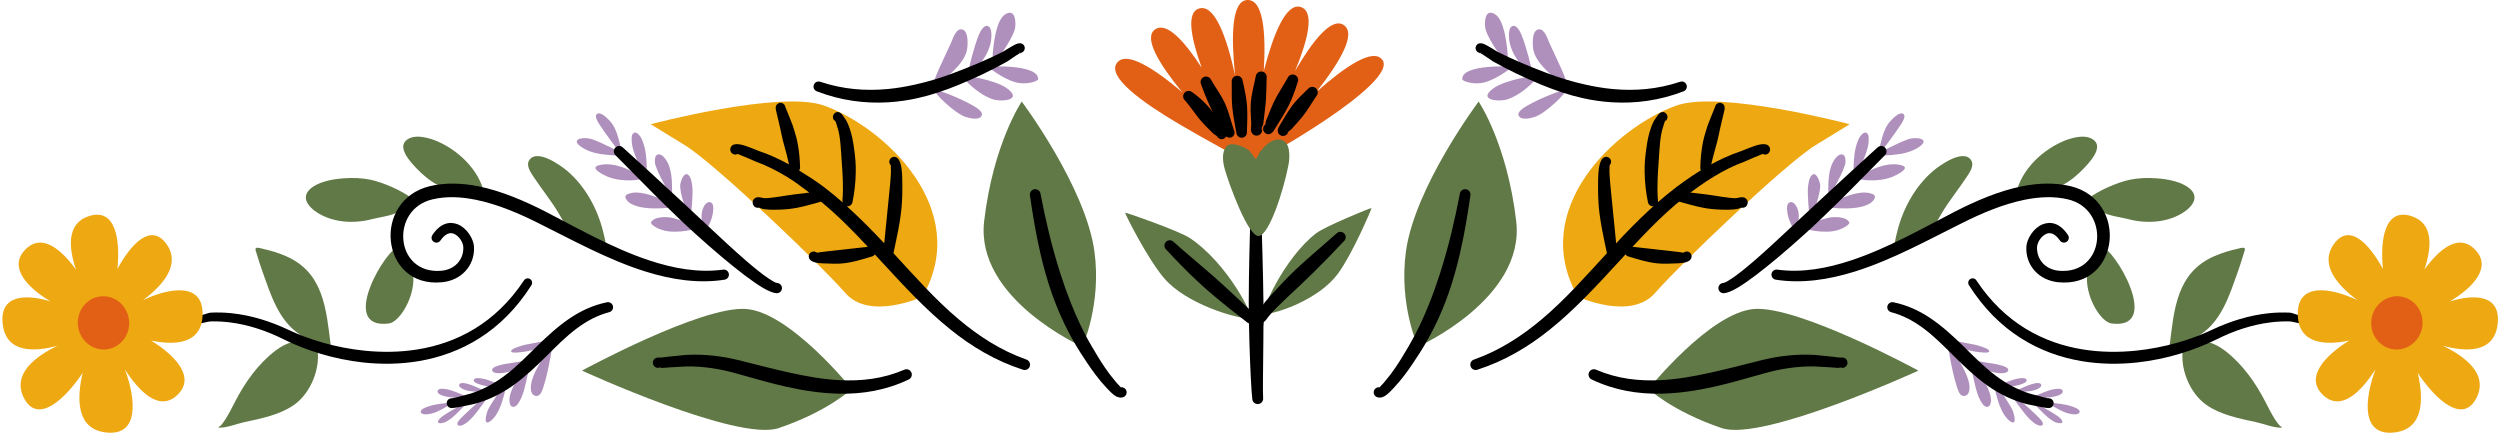
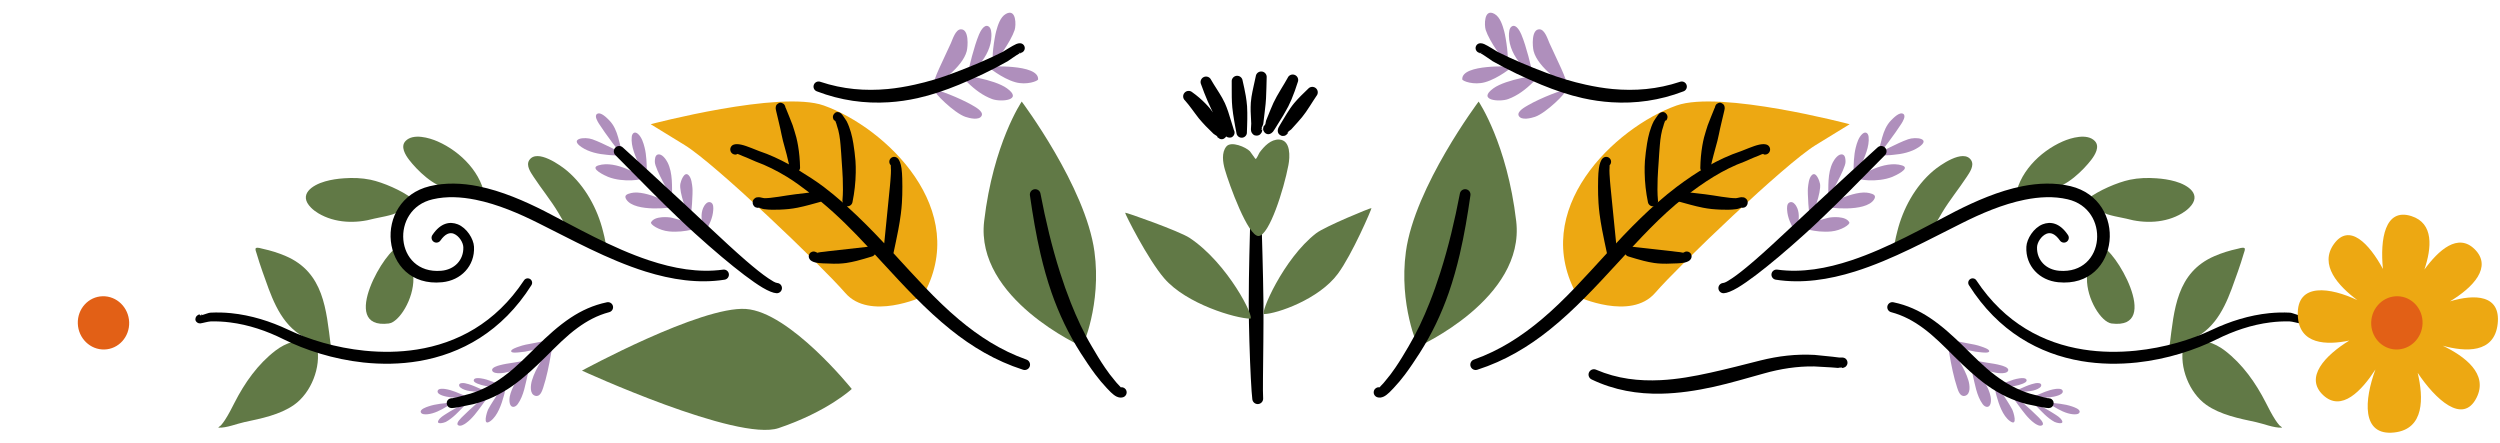
<svg xmlns="http://www.w3.org/2000/svg" height="18.3" preserveAspectRatio="xMidYMid meet" version="1.0" viewBox="-0.1 -0.0 103.3 18.3" width="103.3" zoomAndPan="magnify">
  <g id="change1_1">
-     <path clip-rule="evenodd" d="M51.645,6.741c0.067,0.147-2.039-1.035-3.029-1.617 C47.071,4.215,45.63,3.165,46.052,2.6c0.384-0.515,1.529,0.219,2.697,1.209c-0.94-1.146-1.618-2.245-1.122-2.592 c0.476-0.333,1.209,0.475,1.927,1.581c-0.443-1.226-0.644-2.28-0.113-2.445c0.652-0.203,1.147,1.189,1.493,2.757 C50.765,1.509,50.786,0.021,51.443,0c0.668-0.021,0.769,1.38,0.676,2.936c0.393-1.516,0.918-2.838,1.529-2.645 c0.584,0.185,0.302,1.34-0.234,2.638c0.725-1.242,1.494-2.216,1.998-1.902c0.56,0.348-0.154,1.548-1.121,2.774 c1.166-1.033,2.323-1.826,2.718-1.343c0.772,0.944-5.251,4.318-5.351,4.27L51.645,6.741L51.645,6.741z" fill="#E26016" fill-rule="evenodd" />
-   </g>
+     </g>
  <g id="change2_1">
    <path clip-rule="evenodd" d="M51.577,8.57c0.001-0.119,0.097-0.216,0.216-0.216s0.215,0.097,0.215,0.216 c0,0,0.03,0.839,0.058,1.975c0.015,0.602,0.033,1.288,0.04,1.975c0.004,0.538,0,1.078-0.004,1.579 c-0.009,1.145-0.029,2.087-0.009,2.35c0.012,0.123-0.078,0.234-0.201,0.246c-0.123,0.013-0.234-0.077-0.246-0.201 c-0.035-0.266-0.088-1.224-0.121-2.389c-0.014-0.502-0.026-1.043-0.027-1.582c-0.001-0.688,0.014-1.374,0.026-1.977 C51.547,9.41,51.577,8.57,51.577,8.57L51.577,8.57z" fill="inherit" fill-rule="evenodd" />
  </g>
  <g id="change3_1">
    <path clip-rule="evenodd" d="M51.908,9.752c-0.438,0.03-1.227-2.149-1.398-2.753 c-0.08-0.282-0.146-0.696,0.064-0.947c0.199-0.237,0.809,0.029,0.972,0.198c0.026,0.027,0.226,0.323,0.236,0.32 c0.05-0.014,0.135-0.231,0.167-0.274c0.188-0.25,0.461-0.546,0.806-0.53C53.244,5.79,53.2,6.493,53.138,6.82 C52.945,7.839,52.346,9.723,51.908,9.752L51.908,9.752z" fill="#617946" fill-rule="evenodd" />
  </g>
  <g id="change2_2">
    <path d="M54.296,3.964c-0.091,0.132-0.172,0.266-0.259,0.399c-0.058,0.09-0.115,0.179-0.176,0.265 c-0.051,0.073-0.105,0.144-0.16,0.213c-0.057,0.07-0.117,0.136-0.176,0.204l-0.27,0.3c-0.018,0.02-0.077,0.055-0.115,0.087 c-0.003,0.015-0.008,0.03-0.014,0.045c0.001-0.013,0-0.028,0.001-0.032c-0.019,0.019-0.028,0.036-0.014,0.048 c0.002,0.001,0.003,0.002,0.004,0.003c-0.014,0.024-0.033,0.046-0.056,0.065c-0.064,0.063-0.124,0.053-0.144,0.055 c-0.067,0.009-0.111-0.028-0.151-0.056c-0.035-0.025-0.105-0.12-0.046-0.274c0.015-0.038,0.101-0.172,0.132-0.229l0.215-0.356 c0.049-0.076,0.095-0.152,0.147-0.226s0.105-0.147,0.163-0.216c0.178-0.211,0.375-0.399,0.575-0.591 c0.082-0.095,0.225-0.105,0.32-0.024C54.367,3.726,54.377,3.869,54.296,3.964z M53.117,5.496c0.007,0.003,0.009-0.007,0.009-0.019 l-0.004,0.009L53.117,5.496z M53.133,4.394c0.046-0.09,0.087-0.182,0.127-0.274c0.101-0.239,0.186-0.48,0.264-0.727 c0.048-0.115-0.006-0.248-0.122-0.296c-0.115-0.049-0.248,0.006-0.296,0.121c-0.085,0.156-0.178,0.304-0.269,0.456 c-0.061,0.103-0.123,0.204-0.18,0.308C52.608,4.07,52.562,4.16,52.519,4.25c-0.044,0.092-0.082,0.187-0.121,0.281l-0.183,0.453 c-0.011,0.026-0.016,0.095-0.029,0.145c-0.014,0.01-0.027,0.022-0.039,0.036c0.012-0.007,0.029-0.014,0.033-0.017 c-0.009,0.026-0.021,0.042-0.039,0.035c-0.003-0.001-0.004-0.002-0.005-0.004c-0.017,0.025-0.03,0.054-0.035,0.086 c-0.03,0.099,0.019,0.154,0.029,0.174c0.039,0.078,0.198,0.192,0.368,0.006c0.03-0.032,0.113-0.176,0.151-0.233l0.266-0.428 C52.986,4.653,53.064,4.527,53.133,4.394z M52.098,5.124c-0.005,0.033-0.043,0.1-0.065,0.155c0.042,0.085,0.024,0.19-0.049,0.257 c-0.073,0.081-0.152,0.067-0.196,0.065c-0.075-0.003-0.13-0.053-0.176-0.135c-0.015-0.025-0.02-0.069-0.024-0.126 c-0.003-0.057,0.017-0.178,0.013-0.235L51.577,4.6c-0.001-0.12-0.002-0.24,0.007-0.359c0.006-0.079,0.015-0.157,0.027-0.235 c0.046-0.287,0.119-0.566,0.177-0.852c0.014-0.124,0.127-0.213,0.251-0.199c0.124,0.014,0.214,0.126,0.2,0.251 c-0.008,0.289-0.012,0.575-0.027,0.863c-0.004,0.075-0.009,0.149-0.017,0.224c-0.011,0.11-0.027,0.22-0.037,0.33L52.098,5.124z M52.023,5.307c-0.01,0.031-0.009,0.053,0.012,0.057C52.059,5.368,52.031,5.326,52.023,5.307z M51.376,3.965 c-0.035-0.214-0.084-0.422-0.131-0.633c-0.015-0.125-0.128-0.213-0.252-0.199c-0.124,0.015-0.213,0.128-0.198,0.252 c0.004,0.213-0.004,0.422,0.002,0.634C50.8,4.16,50.805,4.3,50.819,4.44c0.016,0.176,0.046,0.35,0.074,0.525 c0.028,0.177,0.064,0.349,0.096,0.525c0.01,0.12,0.114,0.209,0.234,0.2c0.119-0.009,0.209-0.114,0.199-0.234 c0.005-0.178,0.015-0.354,0.016-0.533c0.001-0.178,0.003-0.355-0.009-0.533C51.419,4.247,51.399,4.106,51.376,3.965z M50.881,5.364 h0.001c0.012-0.004,0.001-0.013-0.01-0.02l0.002,0.009c-0.004-0.006-0.008-0.012-0.013-0.017l0.001,0.001l0.01,0.007 c-0.001-0.01-0.003-0.022-0.006-0.032c-0.063-0.189-0.208-0.666-0.219-0.703c-0.041-0.118-0.084-0.234-0.135-0.348 c-0.034-0.073-0.071-0.146-0.111-0.216c-0.145-0.257-0.315-0.495-0.461-0.751c-0.053-0.113-0.187-0.163-0.301-0.11 c-0.113,0.052-0.163,0.187-0.11,0.301c0.084,0.236,0.173,0.467,0.273,0.697c0.048,0.111,0.097,0.22,0.149,0.328 c0.022,0.046,0.044,0.091,0.067,0.136c-0.034-0.047-0.066-0.094-0.102-0.139c-0.06-0.075-0.124-0.145-0.191-0.214 c-0.173-0.178-0.359-0.339-0.561-0.482c-0.094-0.082-0.238-0.072-0.32,0.023c-0.082,0.094-0.072,0.237,0.022,0.319 c0.105,0.114,0.194,0.238,0.288,0.361c0.096,0.126,0.185,0.257,0.285,0.38c0.089,0.111,0.187,0.211,0.282,0.315l0.321,0.318 c0.024,0.023,0.093,0.06,0.138,0.092c0.028,0.021,0.046,0.039,0.037,0.049l-0.003,0.003c0.011,0.012,0.024,0.023,0.039,0.033 c0.079,0.069,0.148,0.046,0.163,0.045c0.03,0,0.106-0.04,0.151-0.11c0.104,0.078,0.215,0.042,0.235,0.028 c0.105-0.059,0.142-0.191,0.083-0.296L50.881,5.364z M50.214,5.671c-0.013-0.015-0.025-0.032-0.033-0.05 C50.185,5.653,50.194,5.69,50.214,5.671z" fill="inherit" />
  </g>
  <g id="change3_2">
    <path clip-rule="evenodd" d="M51.557,13.167c-0.604-0.011-2.633-0.605-3.546-1.661 c-0.69-0.798-1.637-2.687-1.621-2.717c0.014-0.027,2.243,0.761,2.664,1.04C50.642,10.881,51.776,13.171,51.557,13.167z M54.284,9.638c-1.363,1.053-2.336,3.343-2.148,3.339c0.519-0.011,2.259-0.605,3.042-1.661c0.592-0.798,1.404-2.687,1.391-2.717 C56.556,8.572,54.645,9.36,54.284,9.638z" fill="#617946" fill-rule="evenodd" />
  </g>
  <g id="change3_3">
    <path clip-rule="evenodd" d="M44.623,14.324c0,0-4.433-1.972-4.058-5.184 c0.376-3.211,1.553-4.943,1.553-4.943s2.643,3.523,3.005,6.202C45.42,12.595,44.623,14.324,44.623,14.324L44.623,14.324z" fill="#617946" fill-rule="evenodd" />
  </g>
  <g id="change4_1">
    <path clip-rule="evenodd" d="M38.016,12.26c0,0-2.182,1.006-3.19-0.156 c-1.009-1.161-5.375-5.337-6.633-6.108c-1.257-0.772-1.406-0.863-1.406-0.863s5.352-1.416,7.154-0.773 C36.488,5.268,40.078,8.673,38.016,12.26L38.016,12.26z" fill="#EDA812" fill-rule="evenodd" />
  </g>
  <g id="change3_4">
    <path clip-rule="evenodd" d="M23.947,15.314c0,0,4.914-2.674,6.772-2.548 c1.824,0.124,4.376,3.306,4.376,3.306s-0.982,0.927-3.022,1.617C30.373,18.265,23.947,15.314,23.947,15.314L23.947,15.314z" fill="#617946" fill-rule="evenodd" />
  </g>
  <g id="change2_3">
    <path clip-rule="evenodd" d="M46.229,16c0.094-0.006,0.184,0.052,0.214,0.146 c0.037,0.111-0.024,0.231-0.135,0.267c-0.079,0.028-0.173,0.02-0.272-0.027c-0.155-0.073-0.343-0.286-0.403-0.349 c-0.167-0.176-0.323-0.364-0.47-0.559c-0.216-0.287-0.414-0.589-0.607-0.887c-0.251-0.394-0.477-0.799-0.677-1.215 c-0.2-0.418-0.376-0.846-0.528-1.282c-0.181-0.521-0.329-1.054-0.455-1.593c-0.187-0.8-0.322-1.614-0.439-2.426 c-0.02-0.12,0.061-0.235,0.181-0.255c0.121-0.02,0.235,0.061,0.255,0.181c0.21,1.1,0.469,2.196,0.809,3.262 c0.135,0.424,0.283,0.843,0.447,1.256c0.244,0.614,0.521,1.216,0.863,1.792c0.173,0.296,0.351,0.596,0.547,0.882 c0.128,0.188,0.263,0.369,0.41,0.54c0.031,0.036,0.105,0.135,0.188,0.211c0.015,0.015,0.035,0.041,0.05,0.056 c-0.011,0.003-0.024,0.008-0.031,0.01c0.011-0.003,0.023-0.006,0.034-0.008L46.207,16C46.218,15.996,46.227,15.995,46.229,16 c-0.006,0.001-0.013,0.001-0.019,0.002c0.009,0.009,0.017,0.012,0.019,0.003C46.229,16.003,46.229,16.001,46.229,16L46.229,16z" fill="inherit" fill-rule="evenodd" />
  </g>
  <g id="change2_4">
-     <path clip-rule="evenodd" d="M27.109,15.204c-0.028,0.001-0.056-0.003-0.083-0.013 c-0.087-0.029-0.111-0.082-0.122-0.099c-0.033-0.056-0.032-0.11-0.021-0.158c0.009-0.038,0.048-0.143,0.19-0.16 c0.024-0.003,0.118,0.004,0.155-0.001l0.267-0.033l0.742-0.075c0.38-0.021,0.755-0.01,1.128,0.03 c0.371,0.039,0.739,0.108,1.106,0.199c0.68,0.173,1.371,0.351,2.063,0.504c0.685,0.152,1.371,0.276,2.056,0.31 c0.897,0.045,1.793-0.052,2.674-0.431c0.111-0.051,0.242-0.001,0.293,0.11c0.05,0.111,0.001,0.242-0.11,0.293 c-0.938,0.449-1.903,0.606-2.876,0.587c-0.722-0.015-1.448-0.124-2.167-0.283c-0.7-0.156-1.392-0.364-2.076-0.553 c-0.34-0.096-0.682-0.171-1.028-0.221c-0.344-0.049-0.692-0.075-1.046-0.069l-0.71,0.04l-0.276,0.022 c-0.017,0.001-0.053-0.009-0.086-0.016c-0.015,0.006-0.03,0.01-0.046,0.013C27.124,15.207,27.112,15.211,27.109,15.204 c0.009-0.001,0.018-0.002,0.027-0.004c0.012-0.006,0.024-0.014,0.027-0.015l0.004-0.001c-0.032-0.006-0.059-0.006-0.059,0.013 C27.108,15.2,27.108,15.202,27.109,15.204L27.109,15.204z" fill="inherit" fill-rule="evenodd" />
-   </g>
+     </g>
  <g id="change5_1">
    <path clip-rule="evenodd" d="M40.46,4.786c-0.106,0.202-0.513,0.095-0.672,0.041 c-0.465-0.159-1.317-1.011-1.27-1.092c0.046-0.08,1.064,0.326,1.548,0.608C40.185,4.412,40.554,4.605,40.46,4.786z M41.504,3.647 c-0.525-0.377-1.891-0.566-1.86-0.52c0.067,0.102,0.145,0.19,0.229,0.273c0.299,0.297,0.643,0.555,1.024,0.694 C41.262,4.227,42.196,4.144,41.504,3.647z M39.846,2.112c0.046-0.18,0.106-0.917-0.248-0.901c-0.218,0.01-0.338,0.419-0.407,0.572 c-0.268,0.599-0.795,1.627-0.686,1.682S39.676,2.783,39.846,2.112z M40.36,2.667c0.294-0.331,0.501-0.754,0.506-1.18 c0.001-0.121-0.001-0.34-0.133-0.404c-0.179-0.086-0.333,0.232-0.38,0.342c-0.215,0.513-0.404,1.337-0.459,1.594 c-0.009,0.044,0.121-0.045,0.133-0.053C40.153,2.882,40.261,2.778,40.36,2.667z M40.716,2.752c0,0,0.571,0.485,1.138,0.645 c0.46,0.131,0.939-0.046,0.941-0.121C42.82,2.627,40.716,2.752,40.716,2.752z M41.825,1.241c0.062-0.188,0.078-0.907-0.359-0.668 c-0.241,0.132-0.341,0.489-0.404,0.717c-0.07,0.255-0.224,1.249-0.097,1.241C41.093,2.523,41.666,1.718,41.825,1.241z" fill="#AF8FBC" fill-rule="evenodd" />
  </g>
  <g id="change5_2">
    <path clip-rule="evenodd" d="M27.664,8.998c0.567,0.141,1.176,0.386,1.176,0.386 s-0.604,0.245-1.293,0.179c-0.418-0.04-0.787-0.292-0.746-0.374C26.942,8.909,27.539,8.967,27.664,8.998z M27.774,8.537 c0.033-0.045-1.19-0.708-1.795-0.561c-0.174,0.042-0.311,0.095-0.197,0.27C26.137,8.789,27.741,8.582,27.774,8.537z M26.45,7.347 c-0.068-0.079-1.094-0.743-1.829-0.512c-0.386,0.121,0.299,0.431,0.406,0.474C25.656,7.559,26.518,7.426,26.45,7.347z M25.537,6.333 l-0.06-0.067c-0.242-0.123-0.483-0.246-0.731-0.358c-0.122-0.055-0.245-0.108-0.372-0.153c-0.317-0.113-0.975-0.032-0.439,0.328 c0.304,0.204,0.696,0.285,1.055,0.315C25.095,6.407,25.514,6.466,25.537,6.333z M25.674,6.48c-0.203-0.512-0.21-1.111-0.598-1.506 c-0.088-0.089-0.352-0.369-0.505-0.267c-0.127,0.083,0.03,0.327,0.08,0.407C24.878,5.475,25.566,6.405,25.674,6.48z M26.58,7.323 l0.037,0.02c0.011-0.249,0.011-0.498-0.008-0.748c-0.012-0.169-0.033-0.339-0.075-0.504c-0.048-0.19-0.119-0.42-0.27-0.556 c-0.131-0.118-0.243-0.041-0.26,0.117c-0.043,0.398,0.163,0.84,0.324,1.193C26.339,6.868,26.574,7.328,26.58,7.323z M27.486,6.715 c-0.061-0.122-0.237-0.385-0.411-0.329c-0.113,0.037-0.118,0.209-0.117,0.304c0,0.298,0.715,1.505,0.714,1.504 C27.661,7.708,27.708,7.164,27.486,6.715z M28.512,7.769c-0.018-0.159-0.037-0.413-0.162-0.533 c-0.181-0.174-0.323,0.262-0.339,0.363c-0.057,0.354,0.304,1.309,0.388,1.337C28.483,8.965,28.531,7.927,28.512,7.769z M29.25,8.356 c-0.125-0.036-0.217,0.095-0.253,0.154c-0.14,0.229-0.128,0.534-0.061,0.81c0.005,0.02,0.105,0.374,0.186,0.308l-0.059-0.075 c0.147-0.269,0.291-0.56,0.308-0.873C29.375,8.61,29.397,8.398,29.25,8.356z" fill="#AF8FBC" fill-rule="evenodd" />
  </g>
  <g id="change5_3">
    <path clip-rule="evenodd" d="M22.76,14.018c0,0.016,0.002,0.037,0,0.048 c-0.007,0.047-0.015,0.094-0.022,0.141c-0.022,0.15-0.049,0.3-0.076,0.45c-0.08,0.454-0.173,0.923-0.317,1.361 c-0.046,0.14-0.127,0.391-0.326,0.337c-0.248-0.068-0.192-0.451-0.142-0.626c0.163-0.56,0.552-1.034,0.804-1.554L22.76,14.018z M21.758,14.88c-0.026,0.05-0.06,0.096-0.088,0.145l-0.035-0.15c-0.353,0.113-0.732,0.118-1.089,0.217 c-0.076,0.021-0.352,0.092-0.308,0.222c0.034,0.102,0.214,0.109,0.298,0.108c0.269-0.002,0.539-0.1,0.784-0.205 c0.079-0.034,0.157-0.071,0.234-0.111c0.015-0.008,0.063-0.03,0.093-0.044c-0.111,0.188-0.226,0.372-0.34,0.558 c-0.097,0.158-0.191,0.321-0.261,0.495c-0.068,0.168-0.125,0.369-0.082,0.551c0.049,0.207,0.226,0.174,0.33,0.03 c0.25-0.345,0.321-0.846,0.418-1.25c0.037-0.15,0.069-0.302,0.109-0.451c0.002-0.009,0.043-0.124,0.035-0.127L21.758,14.88z M20.625,16.018c-0.114,0.197-0.245,0.384-0.364,0.577c-0.066,0.106-0.132,0.21-0.189,0.32c-0.055,0.108-0.249,0.731,0.09,0.486 c0.304-0.218,0.462-0.704,0.557-1.046c0.033-0.118,0.085-0.302,0.026-0.401L20.625,16.018z M20.069,16.343l-0.033-0.06 c-0.336,0.305-0.689,0.595-1.009,0.916c-0.046,0.046-0.308,0.281-0.204,0.365c0.094,0.076,0.258-0.027,0.332-0.081 c0.264-0.191,0.465-0.476,0.656-0.735c0.068-0.092,0.136-0.185,0.198-0.281C20.034,16.428,20.071,16.297,20.069,16.343z M19.321,16.526l-0.116,0.076c-0.169,0.109-0.352,0.198-0.528,0.294c-0.115,0.064-0.229,0.13-0.34,0.202 c-0.109,0.071-0.253,0.153-0.319,0.271c-0.108,0.195,0.24,0.098,0.304,0.064c0.293-0.159,0.528-0.423,0.759-0.66 C19.136,16.716,19.296,16.607,19.321,16.526z M18.663,16.579c0.009,0-0.027,0.029-0.059,0.054c0.032-0.003,0.064-0.006,0.095-0.009 L18.663,16.579z M18.566,16.662c0.004-0.003,0.023-0.017,0.038-0.029c-0.342,0.03-0.687,0.05-1.014,0.164 c-0.073,0.026-0.339,0.111-0.304,0.234c0.029,0.102,0.201,0.093,0.279,0.086c0.281-0.027,0.555-0.175,0.792-0.318 C18.428,16.755,18.498,16.71,18.566,16.662z M18.178,16.343c0.221,0.077,0.472,0.087,0.704,0.096 c0.092,0.004,0.185,0.005,0.277,0.005c0.009,0,0.144-0.008,0.136-0.014l-0.161-0.068c-0.274-0.111-0.546-0.246-0.842-0.289 c-0.081-0.012-0.304-0.036-0.312,0.097C17.974,16.263,18.108,16.319,18.178,16.343z M19.725,16.201 c0.054,0.005,0.227,0.057,0.278,0.027l-0.05-0.073c-0.143-0.059-0.283-0.127-0.427-0.186c-0.086-0.036-0.173-0.069-0.263-0.096 c-0.096-0.028-0.207-0.061-0.308-0.04c-0.113,0.023-0.105,0.122-0.026,0.183C19.133,16.175,19.48,16.176,19.725,16.201z M19.641,15.856c0.209,0.086,0.449,0.118,0.673,0.136c0.085,0.007,0.171,0.013,0.256,0.004c0.003,0,0.118-0.034,0.094-0.041 l0.059-0.004c-0.318-0.103-0.617-0.271-0.952-0.318c-0.068-0.009-0.28-0.035-0.296,0.074C19.463,15.785,19.588,15.834,19.641,15.856 z M21.328,14.561c0.344-0.023,0.696-0.114,1.014-0.247c0.087-0.036,0.173-0.077,0.255-0.125c0.024-0.014,0.048-0.029,0.07-0.046 c0.015-0.01,0.051-0.049,0.038-0.038l-0.193-0.063c-0.379,0.143-0.801,0.141-1.184,0.284c-0.051,0.018-0.326,0.103-0.307,0.192 C21.038,14.596,21.282,14.564,21.328,14.561z" fill="#AF8FBC" fill-rule="evenodd" />
  </g>
  <g id="change3_5">
    <path clip-rule="evenodd" d="M13.567,14.282l-0.035,0.008c0.048,0.053-0.41-0.059-0.437-0.069 c-0.288-0.103-0.569-0.24-0.823-0.41c-0.871-0.586-1.191-1.652-1.528-2.593c-0.089-0.248-0.168-0.501-0.244-0.754 c-0.011-0.039-0.073-0.178-0.026-0.212c0.061-0.044,0.227,0.016,0.288,0.029c0.324,0.07,0.642,0.168,0.947,0.3 C13.286,11.26,13.379,12.799,13.567,14.282z M12.351,14.052c0.032-0.027-0.081,0.023-0.122,0.027 c-0.079,0.009-0.158,0.025-0.234,0.046c-0.257,0.071-0.497,0.198-0.708,0.359c-0.736,0.563-1.277,1.334-1.694,2.151 c-0.124,0.244-0.249,0.491-0.399,0.721c-0.05,0.076-0.104,0.15-0.164,0.218C9,17.608,8.888,17.669,8.934,17.671 c0.328,0.015,0.749-0.162,1.066-0.23c0.686-0.146,1.465-0.3,2.05-0.712c0.706-0.497,1.126-1.56,0.95-2.41L12.351,14.052z" fill="#617946" fill-rule="evenodd" />
  </g>
  <g id="change3_6">
    <path clip-rule="evenodd" d="M16.373,10.222c0,0,0.596,0.606,0.609,1.277 c0.016,0.85-0.587,1.813-1.019,1.868C13.823,13.635,15.91,10.162,16.373,10.222z M16.286,8.776l0.644-0.573 c-0.42-0.326-1.199-0.667-1.723-0.777c-0.358-0.074-0.729-0.085-1.093-0.059c-0.264,0.018-0.528,0.056-0.782,0.129 c-0.538,0.154-1.12,0.543-0.579,1.086c0.089,0.089,0.19,0.165,0.298,0.23c0.689,0.413,1.552,0.434,2.31,0.222 C15.466,9.005,16.217,8.883,16.286,8.776z M17.985,5.845c-0.346-0.152-1.011-0.346-1.326-0.02c-0.225,0.232-0.008,0.579,0.147,0.781 c0.316,0.412,1.038,1.133,1.614,1.164l1.531,0.487C19.848,7.175,18.938,6.263,17.985,5.845z M24.819,9.563 c-0.232-0.94-0.74-1.87-1.482-2.501c-0.256-0.218-1.254-0.941-1.572-0.438c-0.136,0.217,0.063,0.501,0.179,0.677 c0.332,0.506,0.719,0.974,1.029,1.494c0.073,0.122,0.356,0.596,0.335,0.638l1.615,1.063C24.993,10.215,24.885,9.831,24.819,9.563z" fill="#617946" fill-rule="evenodd" />
  </g>
  <g id="change2_5">
    <path clip-rule="evenodd" d="M25.227,12.647c0.026,0.113-0.044,0.226-0.157,0.253 c-0.497,0.132-0.917,0.364-1.301,0.644c-0.471,0.343-0.881,0.765-1.301,1.182c-0.437,0.433-0.886,0.858-1.386,1.215 c-0.246,0.172-0.504,0.325-0.775,0.453c-0.272,0.129-0.555,0.232-0.848,0.306l-0.599,0.123l-0.193,0.03 c-0.006,0.001-0.074,0.009-0.1,0.009c-0.211-0.005-0.219-0.209-0.203-0.259c0.025-0.088,0.107-0.146,0.195-0.146v0.001 c0,0.009,0.013,0.006,0.025,0.001c0.01,0.001,0.019,0.003,0.029,0.006l0.003,0.001c-0.006-0.003-0.014-0.007-0.022-0.011 c0.004-0.002,0.008-0.004,0.008-0.004l0.175-0.037l0.561-0.149c0.259-0.08,0.508-0.187,0.747-0.314 c0.239-0.127,0.467-0.275,0.683-0.44c0.472-0.351,0.881-0.778,1.302-1.189c0.445-0.435,0.9-0.856,1.41-1.194 c0.443-0.293,0.93-0.52,1.494-0.637C25.087,12.464,25.2,12.534,25.227,12.647z M18.594,16.455c-0.018-0.008-0.036-0.014-0.035,0.002 c0.008,0,0.016,0.001,0.025,0.002L18.594,16.455z M32.015,11.693c-0.085-0.009-0.206-0.085-0.366-0.192 c-0.252-0.168-0.568-0.424-0.927-0.733c-0.46-0.397-0.983-0.884-1.525-1.391c-0.333-0.312-0.673-0.632-1.009-0.943 c-1.052-0.974-2.046-1.885-2.553-2.341c-0.088-0.084-0.229-0.08-0.312,0.009c-0.084,0.089-0.08,0.229,0.009,0.313 c0.335,0.332,0.884,0.901,1.534,1.55c0.327,0.326,0.678,0.674,1.041,1.02c0.233,0.224,0.472,0.446,0.711,0.663 c0.373,0.339,0.747,0.664,1.101,0.963c0.666,0.56,1.267,1.021,1.689,1.273c0.248,0.147,0.447,0.225,0.574,0.231 c0.117,0.009,0.219-0.078,0.228-0.195C32.219,11.804,32.132,11.702,32.015,11.693z M42.06,2.189l-0.023,0.012 c0.024,0.007,0.043,0.007,0.037-0.015l-0.011,0.001L42.06,2.189z M42.126,1.804c-0.034-0.017-0.122-0.033-0.235,0.016 c-0.157,0.067-0.512,0.299-0.56,0.324c-0.324,0.163-0.655,0.314-0.989,0.457c-0.335,0.143-0.673,0.278-1.014,0.406 c-0.542,0.209-1.089,0.372-1.635,0.492c-0.371,0.082-0.742,0.145-1.114,0.18c-0.919,0.086-1.847,0.013-2.784-0.299 c-0.109-0.039-0.229,0.017-0.268,0.127c-0.04,0.109,0.017,0.229,0.126,0.268c0.99,0.379,1.981,0.513,2.969,0.451 c0.399-0.025,0.798-0.082,1.194-0.171c0.575-0.128,1.143-0.322,1.709-0.554c0.343-0.144,0.684-0.293,1.019-0.454 c0.337-0.161,0.668-0.333,0.994-0.517c0.043-0.024,0.342-0.245,0.499-0.329c-0.03-0.008-0.067-0.026-0.078-0.031 c0.033,0.015,0.069,0.021,0.104,0.017c0.004-0.003,0.009-0.007,0.01-0.004l0.001,0.003c0.064-0.01,0.122-0.052,0.151-0.115 C42.272,1.97,42.227,1.85,42.126,1.804z M29.778,11.141c-1.013,0.139-2.046-0.048-3.059-0.384c-1.534-0.509-3.021-1.367-4.32-2.034 c-0.81-0.41-1.767-0.833-2.736-1.026c-0.678-0.136-1.361-0.158-2.008-0.003c-1.187,0.289-1.705,1.325-1.605,2.268 c0.101,0.961,0.828,1.83,2.123,1.7c0.386-0.039,0.723-0.205,0.958-0.461c0.238-0.258,0.376-0.606,0.355-1.007 c-0.017-0.322-0.297-0.78-0.676-0.927c-0.311-0.12-0.699-0.072-1.043,0.444c-0.062,0.091-0.039,0.217,0.053,0.279 c0.092,0.063,0.217,0.039,0.28-0.053c0.194-0.278,0.385-0.347,0.554-0.278c0.222,0.092,0.385,0.364,0.391,0.554 c0.009,0.27-0.086,0.503-0.249,0.674c-0.165,0.173-0.4,0.279-0.666,0.301c-0.963,0.08-1.499-0.563-1.563-1.276 c-0.064-0.705,0.327-1.475,1.216-1.678c0.57-0.133,1.172-0.101,1.769,0.019c0.919,0.185,1.826,0.581,2.596,0.967 c1.33,0.658,2.854,1.508,4.422,1.999c1.086,0.339,2.192,0.507,3.269,0.338c0.115-0.017,0.194-0.124,0.178-0.238 C30,11.204,29.893,11.124,29.778,11.141z M21.859,11.783c0.054-0.085,0.03-0.198-0.054-0.253c-0.085-0.054-0.198-0.03-0.253,0.054 c-1.18,1.783-2.787,2.599-4.418,2.857c-0.729,0.116-1.463,0.12-2.169,0.049c-1.189-0.121-2.297-0.457-3.149-0.863 c-0.373-0.176-0.758-0.327-1.153-0.444c-0.396-0.117-0.802-0.201-1.215-0.243c-0.142-0.014-0.285-0.023-0.428-0.027 c-0.143-0.003-0.287-0.001-0.429,0.006c-0.069,0.004-0.221,0.067-0.326,0.096c-0.02-0.013-0.042-0.021-0.064-0.024 c0.01,0.008,0.022,0.019,0.034,0.031c-0.046,0.011-0.079,0.011-0.081-0.01c0-0.01,0-0.017,0.001-0.023 c-0.026,0.003-0.051,0.012-0.075,0.026c-0.073,0.045-0.09,0.095-0.096,0.114c-0.029,0.088-0.001,0.155,0.074,0.204 c0.019,0.013,0.06,0.032,0.123,0.029c0.066-0.005,0.319-0.078,0.425-0.081c0.133-0.004,0.267-0.002,0.4,0.005 c0.133,0.007,0.267,0.019,0.399,0.036c0.387,0.048,0.767,0.136,1.137,0.255c0.371,0.119,0.732,0.27,1.082,0.445 c0.887,0.44,2.043,0.821,3.29,0.956c0.747,0.08,1.527,0.073,2.299-0.058C18.947,14.624,20.642,13.709,21.859,11.783z" fill="inherit" fill-rule="evenodd" />
  </g>
  <g id="change4_2">
-     <path clip-rule="evenodd" d="M6.143,14.072c0.926,0.192,2.083,0.181,2.127-1.045 c0.051-1.378-1.364-1.146-2.462-0.625c0.791-0.587,1.589-1.458,0.969-2.32c-0.636-0.883-1.456-0.018-2.025,1.031 c0.123-1.231-0.081-2.532-1.173-2.185c-0.938,0.297-0.842,1.314-0.54,2.21c-0.585-0.801-1.387-1.529-2.081-0.837 c-0.733,0.731,0.062,1.575,1.026,2.152c-1.031-0.313-2.101-0.274-1.974,0.92c0.134,1.247,1.345,1.166,2.27,0.912 c-0.895,0.429-1.897,1.16-1.394,2.154c0.566,1.117,1.698,0.062,2.43-1.033c-0.24,1.018-0.292,2.325,0.969,2.464 c1.373,0.152,1.236-1.361,0.777-2.603c0.566,0.875,1.401,1.77,2.159,1.061C8.004,15.595,7.14,14.684,6.143,14.072L6.143,14.072z M4.93,12.961c-0.126,0.18-0.063,0.386,0.003,0.538c-0.516-0.142-0.453,0.594-0.55,0.513c0,0,0.017,0.04,0.05,0.111 c-0.223-0.129-0.479,0.009-0.617,0.064c-0.109-0.223-0.429-0.284-0.365-0.347c0,0-0.043,0.012-0.119,0.035 c-0.028-0.086,0.328-0.549-0.064-0.839c0.005,0.001,0.011,0.003,0.017,0.005c0.395,0.12,0.468-0.227,0.511-0.415 c0.076,0.012,0.225,0.074,0.371,0.062c0.05,0.352,0.533,0.338,0.468,0.427C4.635,13.115,4.751,13.06,4.93,12.961L4.93,12.961z" fill="#EDA812" fill-rule="evenodd" />
-   </g>
+     </g>
  <g id="change1_2">
    <path clip-rule="evenodd" d="M5.237,13.312c0.021,0.607-0.437,1.113-1.023,1.129 c-0.586,0.016-1.078-0.464-1.099-1.071s0.437-1.113,1.023-1.129C4.723,12.225,5.216,12.705,5.237,13.312L5.237,13.312z" fill="#E26016" fill-rule="evenodd" />
  </g>
  <g id="change2_6">
    <path clip-rule="evenodd" d="M42.45,15.139c-0.039,0.115-0.164,0.177-0.28,0.138 c-1.139-0.366-2.112-0.951-2.994-1.659c-1.016-0.815-1.916-1.789-2.816-2.768c-0.104-0.113-0.208-0.226-0.312-0.339 c-0.029,0.044-0.075,0.078-0.131,0.09c-0.209,0.062-0.412,0.127-0.621,0.178c-0.142,0.035-0.285,0.066-0.429,0.087 c-0.097,0.014-0.195,0.022-0.294,0.027c-0.148,0.007-0.296,0.004-0.446-0.004c-0.073-0.005-0.36,0-0.528-0.041 c-0.122-0.029-0.208-0.079-0.242-0.136c-0.066-0.089-0.047-0.215,0.042-0.281c0.072-0.053,0.168-0.052,0.236-0.002l0.001-0.001 c0.003-0.016,0.014-0.001,0.025,0.016h-0.005h-0.002c0.01,0.009,0.019,0.018,0.026,0.029c-0.004-0.005-0.011-0.018-0.019-0.029 c0.034-0.002,0.092-0.02,0.131-0.024c0.139-0.011,0.284-0.036,0.332-0.04l1.634-0.183c-0.611-0.658-1.242-1.295-1.932-1.864 c-0.323,0.088-0.644,0.184-0.973,0.249c-0.119,0.024-0.24,0.041-0.362,0.055c-0.122,0.013-0.245,0.019-0.368,0.025 c-0.105,0.004-0.211,0.007-0.317,0.005c-0.111-0.002-0.221-0.009-0.33-0.024c-0.039-0.005-0.093-0.018-0.148-0.039l-0.064-0.026 c-0.093,0.028-0.196-0.016-0.238-0.107c-0.028-0.048-0.025-0.091-0.025-0.122c0-0.078,0.047-0.128,0.107-0.169 c0.031-0.022,0.082-0.033,0.151-0.032c0.059,0.001,0.183,0.043,0.245,0.041c0.075,0,0.149-0.007,0.224-0.014 c0.116-0.011,0.232-0.028,0.347-0.045c0.115-0.016,0.229-0.037,0.343-0.054c0.115-0.017,0.23-0.034,0.346-0.049 c0.192-0.024,0.384-0.047,0.576-0.069c-0.301-0.228-0.603-0.456-0.925-0.652c-0.411-0.25-0.841-0.468-1.295-0.633 c-0.093-0.035-0.322-0.148-0.533-0.226c-0.096-0.036-0.25-0.126-0.246-0.067c-0.107,0.03-0.22-0.03-0.256-0.137 c-0.037-0.111,0.023-0.231,0.134-0.268c0.07-0.025,0.178-0.026,0.306,0.002c0.251,0.054,0.618,0.225,0.745,0.267 c0.429,0.143,0.836,0.334,1.231,0.549c-0.03-0.136-0.06-0.271-0.095-0.405c-0.049-0.191-0.107-0.379-0.155-0.571 c-0.042-0.166-0.073-0.335-0.11-0.504c-0.024-0.126-0.132-0.546-0.17-0.722c-0.011-0.049-0.018-0.084-0.02-0.098 c-0.009-0.11,0.037-0.166,0.053-0.18c0.063-0.056,0.135-0.096,0.227-0.046c0.018,0.01,0.057,0.022,0.085,0.069 c0.021,0.03,0.033,0.063,0.036,0.097c0.006,0.01,0.012,0.022,0.018,0.036c0.068,0.173,0.24,0.584,0.283,0.709 c0.051,0.168,0.108,0.332,0.151,0.501c0.029,0.114,0.052,0.229,0.072,0.345c0.05,0.295,0.076,0.591,0.082,0.893 c0.005,0.048-0.015,0.09-0.039,0.128c0.347,0.212,0.69,0.432,1.016,0.676c0.274,0.208,0.538,0.427,0.797,0.654 c-0.01-0.03-0.028-0.057-0.023-0.091c0.028-0.298,0.024-0.603,0.013-0.911c-0.008-0.229-0.027-0.459-0.042-0.687 c-0.017-0.233-0.027-0.465-0.049-0.691c-0.011-0.139-0.026-0.278-0.051-0.416c-0.024-0.133-0.054-0.264-0.101-0.392 c-0.002-0.006-0.025-0.109-0.056-0.17c0.025,0.014,0.049,0.018,0.069,0.019c-0.024-0.002-0.048-0.01-0.07-0.021 c-0.016-0.031-0.034-0.05-0.052-0.04c-0.067-0.07-0.075-0.182-0.013-0.261c0.041-0.062,0.145-0.138,0.29-0.031 c0.011,0.007,0.03,0.029,0.056,0.06c0.054,0.069,0.176,0.258,0.182,0.269c0.073,0.146,0.129,0.299,0.174,0.455 c0.044,0.151,0.075,0.307,0.101,0.463c0.035,0.234,0.071,0.474,0.088,0.718c0.011,0.161,0.014,0.323,0.011,0.485 c-0.007,0.413-0.053,0.822-0.134,1.214c-0.018,0.113-0.122,0.189-0.233,0.176c0.538,0.485,1.048,1.001,1.544,1.531l0.235-2.357 c0.009-0.113,0.031-0.313,0.039-0.508c0.004-0.1,0.007-0.198-0.002-0.28c-0.004-0.036,0.007-0.096-0.012-0.092 c0,0.003,0.007,0.005,0.009,0.008c-0.004-0.003-0.007-0.007-0.01-0.01c-0.069-0.079-0.066-0.2,0.01-0.275 c0.078-0.078,0.206-0.078,0.284,0c0.074,0.065,0.133,0.221,0.161,0.418c0.037,0.256,0.032,0.594,0.035,0.756 c0,0.226-0.004,0.451-0.019,0.675c-0.01,0.149-0.024,0.298-0.043,0.445c-0.028,0.221-0.065,0.441-0.106,0.66 c-0.06,0.323-0.132,0.643-0.2,0.968c0.878,0.954,1.73,1.922,2.703,2.738c0.822,0.69,1.723,1.279,2.793,1.658 C42.427,14.897,42.489,15.023,42.45,15.139z M34.397,5c0.008,0.007,0.017,0.012,0.025,0.017l-0.001-0.002 C34.413,5.01,34.405,5.005,34.397,5z M34.369,4.975l-0.001,0.001c-0.009,0.005,0.009,0.011,0.017,0.015l-0.009-0.009L34.369,4.975z M34.385,4.991l0.007,0.005L34.397,5l-0.008-0.008C34.388,4.992,34.387,4.991,34.385,4.991z M36.693,6.815 c-0.001,0,0.002,0.001,0.002,0.002c0,0,0-0.002-0.001-0.002H36.693z" fill="inherit" fill-rule="evenodd" />
  </g>
  <g id="change2_7">
-     <path d="M51.66,13.433c0.007,0.022,0.018,0.042,0.031,0.059c-0.021,0.022-0.029-0.029-0.034-0.06L51.66,13.433z M55.443,9.646 c-0.086-0.088-0.226-0.089-0.313-0.004c-0.338,0.304-0.684,0.595-1.025,0.895c-0.228,0.201-0.457,0.402-0.677,0.611 c-0.37,0.353-0.718,0.725-1.062,1.103c-0.12,0.138-0.238,0.279-0.346,0.429c-0.073,0.102-0.142,0.206-0.204,0.315 c-0.003,0.006-0.012,0.021-0.019,0.033c-0.017-0.013-0.044-0.033-0.05-0.038l-0.692-0.645c-0.209-0.194-0.416-0.39-0.627-0.582 c-0.141-0.128-0.282-0.255-0.425-0.38c-0.214-0.187-0.431-0.37-0.647-0.555c-0.324-0.276-0.648-0.55-0.965-0.836 c-0.086-0.086-0.227-0.085-0.312,0.002c-0.086,0.087-0.085,0.227,0.002,0.313c0.409,0.439,0.825,0.869,1.262,1.28 c0.174,0.164,0.352,0.324,0.533,0.48c0.27,0.233,0.55,0.456,0.826,0.683l0.752,0.588c0.018,0.015,0.139,0.053,0.203,0.094 c-0.001-0.009-0.002-0.016-0.003-0.02c0.002,0.007,0.004,0.014,0.006,0.021c0.031,0.02,0.048,0.04,0.032,0.058l-0.001,0.001 c0.034,0.046,0.087,0.068,0.143,0.076c0.072,0.021,0.148,0.017,0.205-0.04c0.039-0.038,0.059-0.087,0.062-0.137 c-0.003-0.001-0.006-0.002-0.009-0.003c-0.02-0.008-0.013-0.028,0.005-0.051c-0.003-0.017-0.009-0.033-0.016-0.048l0.008,0.012 c0.002,0.005,0.005,0.01,0.008,0.016l0.006,0.012c0.033-0.038,0.088-0.082,0.095-0.093c0.078-0.112,0.166-0.217,0.257-0.319 c0.094-0.105,0.194-0.204,0.294-0.302c0.267-0.264,0.545-0.516,0.818-0.774c0.183-0.172,0.365-0.346,0.544-0.522 c0.453-0.444,0.893-0.9,1.328-1.361C55.527,9.873,55.528,9.733,55.443,9.646z M52.101,13.391c0.027,0.006,0.02-0.025,0.002-0.062 l-0.006,0.008C52.101,13.355,52.102,13.373,52.101,13.391z" fill="inherit" />
-   </g>
+     </g>
  <g id="change3_7">
    <path clip-rule="evenodd" d="M58.492,14.324c0,0-0.797-1.729-0.5-3.925 c0.362-2.679,3.005-6.202,3.005-6.202s1.177,1.732,1.553,4.943C62.925,12.352,58.492,14.324,58.492,14.324L58.492,14.324z" fill="#617946" fill-rule="evenodd" />
  </g>
  <g id="change4_3">
    <path clip-rule="evenodd" d="M65.099,12.26c-2.062-3.587,1.528-6.992,4.075-7.9 c1.802-0.643,7.154,0.773,7.154,0.773s-0.149,0.091-1.406,0.863c-1.258,0.771-5.624,4.947-6.633,6.108 C67.281,13.266,65.099,12.26,65.099,12.26L65.099,12.26z" fill="#EDA812" fill-rule="evenodd" />
  </g>
  <g id="change3_8">
-     <path clip-rule="evenodd" d="M79.168,15.314c0,0-6.426,2.951-8.126,2.375 c-2.04-0.69-3.022-1.617-3.022-1.617s2.552-3.182,4.376-3.306C74.254,12.64,79.168,15.314,79.168,15.314L79.168,15.314z" fill="#617946" fill-rule="evenodd" />
-   </g>
+     </g>
  <g id="change2_8">
    <path clip-rule="evenodd" d="M56.886,16c0,0.001,0,0.003,0,0.005c0.002,0.009,0.01,0.006,0.019-0.003 C56.899,16.001,56.892,16.001,56.886,16c0.002-0.005,0.011-0.004,0.022,0l-0.003,0.002c0.011,0.002,0.023,0.005,0.034,0.008 c-0.007-0.002-0.02-0.007-0.031-0.01c0.015-0.015,0.035-0.041,0.05-0.056c0.083-0.076,0.157-0.175,0.188-0.211 c0.147-0.171,0.282-0.352,0.41-0.54c0.196-0.286,0.374-0.586,0.547-0.882c0.342-0.576,0.619-1.178,0.863-1.792 c0.164-0.413,0.312-0.832,0.447-1.256c0.34-1.066,0.599-2.162,0.809-3.262c0.02-0.12,0.134-0.201,0.255-0.181 c0.12,0.02,0.201,0.135,0.181,0.255c-0.117,0.812-0.252,1.626-0.439,2.426c-0.126,0.539-0.274,1.072-0.455,1.593 c-0.152,0.436-0.328,0.864-0.528,1.282c-0.2,0.416-0.426,0.821-0.677,1.215c-0.193,0.298-0.391,0.6-0.607,0.887 c-0.147,0.195-0.303,0.383-0.47,0.559c-0.06,0.063-0.248,0.276-0.403,0.349c-0.099,0.047-0.193,0.055-0.272,0.027 c-0.111-0.036-0.172-0.156-0.135-0.267C56.702,16.052,56.792,15.994,56.886,16L56.886,16z" fill="inherit" fill-rule="evenodd" />
  </g>
  <g id="change2_9">
    <path clip-rule="evenodd" d="M72.774,6.38c0.004-0.059-0.15,0.031-0.246,0.067 c-0.211,0.078-0.44,0.191-0.533,0.226c-0.454,0.165-0.884,0.383-1.295,0.633c-0.415,0.253-0.81,0.538-1.191,0.84 C68.496,8.94,67.627,9.9,66.755,10.85c-0.9,0.979-1.8,1.953-2.816,2.768c-0.882,0.708-1.855,1.293-2.994,1.659 c-0.116,0.039-0.241-0.023-0.28-0.138c-0.039-0.116,0.023-0.242,0.138-0.281c1.07-0.379,1.971-0.968,2.793-1.658 c0.978-0.821,1.835-1.796,2.718-2.755c0.894-0.973,1.816-1.927,2.867-2.724c0.406-0.304,0.826-0.592,1.267-0.843 c0.445-0.254,0.909-0.471,1.397-0.634c0.127-0.042,0.494-0.213,0.745-0.267c0.128-0.028,0.236-0.027,0.306-0.002 c0.111,0.037,0.171,0.157,0.134,0.268C72.994,6.35,72.881,6.41,72.774,6.38L72.774,6.38z M72.774,6.38L72.774,6.38 c-0.001,0.005-0.008-0.002-0.012-0.003C72.766,6.378,72.77,6.379,72.774,6.38L72.774,6.38z" fill="inherit" fill-rule="evenodd" />
  </g>
  <g id="change2_10">
    <path clip-rule="evenodd" d="M76.006,15.204c0.001-0.002,0.001-0.004,0.001-0.007 c0-0.019-0.027-0.019-0.059-0.013l0.004,0.001c0.003,0.001,0.015,0.009,0.027,0.015C75.988,15.202,75.997,15.203,76.006,15.204 c-0.003,0.007-0.015,0.003-0.027-0.004c-0.016-0.003-0.031-0.007-0.046-0.013c-0.033,0.007-0.069,0.017-0.086,0.016l-0.276-0.022 l-0.71-0.04c-0.354-0.006-0.702,0.02-1.046,0.069c-0.346,0.05-0.688,0.125-1.028,0.221c-0.684,0.189-1.376,0.397-2.076,0.553 c-0.719,0.159-1.445,0.268-2.167,0.283c-0.973,0.019-1.938-0.138-2.876-0.587c-0.111-0.051-0.16-0.182-0.11-0.293 c0.051-0.111,0.182-0.161,0.293-0.11c0.881,0.379,1.777,0.476,2.674,0.431c0.685-0.034,1.371-0.158,2.056-0.31 c0.692-0.153,1.383-0.331,2.063-0.504c0.367-0.091,0.735-0.16,1.106-0.199c0.373-0.04,0.748-0.051,1.128-0.03l0.742,0.075 l0.267,0.033c0.037,0.005,0.131-0.002,0.155,0.001c0.142,0.017,0.181,0.122,0.19,0.16c0.011,0.048,0.012,0.102-0.021,0.158 c-0.011,0.017-0.035,0.07-0.122,0.099C76.062,15.201,76.034,15.205,76.006,15.204L76.006,15.204z" fill="inherit" fill-rule="evenodd" />
  </g>
  <g id="change5_4">
    <path clip-rule="evenodd" d="M64.597,3.735c0.047,0.081-0.805,0.933-1.27,1.092 c-0.159,0.054-0.566,0.161-0.672-0.041c-0.094-0.181,0.275-0.374,0.394-0.443C63.533,4.061,64.551,3.655,64.597,3.735z M63.471,3.127c0.031-0.046-1.335,0.143-1.86,0.52c-0.692,0.497,0.242,0.58,0.607,0.447c0.381-0.139,0.725-0.397,1.024-0.694 C63.326,3.317,63.404,3.229,63.471,3.127z M63.924,1.783c-0.069-0.153-0.189-0.562-0.407-0.572 c-0.354-0.016-0.294,0.721-0.248,0.901c0.17,0.671,1.232,1.408,1.341,1.353S64.192,2.382,63.924,1.783z M63.088,2.966 c0.012,0.008,0.142,0.097,0.133,0.053c-0.055-0.257-0.244-1.081-0.459-1.594c-0.047-0.11-0.201-0.428-0.38-0.342 c-0.132,0.064-0.134,0.283-0.133,0.404c0.005,0.426,0.212,0.849,0.506,1.18C62.854,2.778,62.962,2.882,63.088,2.966z M60.32,3.276 c0.002,0.075,0.481,0.252,0.941,0.121c0.567-0.16,1.138-0.645,1.138-0.645S60.295,2.627,60.32,3.276z M62.15,2.531 c0.127,0.008-0.027-0.986-0.097-1.241c-0.063-0.228-0.163-0.585-0.404-0.717c-0.437-0.239-0.421,0.48-0.359,0.668 C61.449,1.718,62.022,2.523,62.15,2.531z" fill="#AF8FBC" fill-rule="evenodd" />
  </g>
  <g id="change5_5">
    <path clip-rule="evenodd" d="M76.314,9.189c0.041,0.082-0.328,0.334-0.746,0.374 c-0.689,0.066-1.293-0.179-1.293-0.179s0.609-0.245,1.176-0.386C75.576,8.967,76.173,8.909,76.314,9.189z M77.136,7.976 c-0.605-0.147-1.828,0.516-1.795,0.561s1.637,0.252,1.992-0.291C77.447,8.071,77.31,8.018,77.136,7.976z M78.494,6.835 c-0.735-0.231-1.761,0.433-1.829,0.512s0.794,0.212,1.423-0.038C78.195,7.266,78.88,6.956,78.494,6.835z M78.741,5.755 c-0.127,0.045-0.25,0.098-0.372,0.153c-0.248,0.112-0.489,0.235-0.731,0.358l-0.06,0.067c0.023,0.133,0.442,0.074,0.547,0.065 c0.359-0.03,0.751-0.111,1.055-0.315C79.716,5.723,79.058,5.642,78.741,5.755z M78.464,5.114c0.05-0.08,0.207-0.324,0.08-0.407 c-0.153-0.102-0.417,0.178-0.505,0.267c-0.388,0.395-0.395,0.994-0.598,1.506C77.549,6.405,78.237,5.475,78.464,5.114z M76.787,6.845c0.161-0.353,0.367-0.795,0.324-1.193c-0.017-0.158-0.129-0.235-0.26-0.117c-0.151,0.136-0.222,0.366-0.27,0.556 c-0.042,0.165-0.063,0.335-0.075,0.504c-0.019,0.25-0.019,0.499-0.008,0.748l0.037-0.02C76.541,7.328,76.776,6.868,76.787,6.845z M76.04,6.386c-0.174-0.056-0.35,0.207-0.411,0.329c-0.222,0.449-0.175,0.993-0.186,1.479c-0.001,0.001,0.714-1.206,0.714-1.504 C76.158,6.595,76.153,6.423,76.04,6.386z M75.104,7.599c-0.016-0.101-0.158-0.537-0.339-0.363c-0.125,0.12-0.144,0.374-0.162,0.533 c-0.019,0.158,0.029,1.196,0.113,1.167C74.8,8.908,75.161,7.953,75.104,7.599z M73.865,8.356C73.718,8.398,73.74,8.61,73.744,8.68 c0.017,0.313,0.161,0.604,0.308,0.873l-0.059,0.075c0.081,0.066,0.181-0.288,0.186-0.308c0.067-0.276,0.079-0.581-0.061-0.81 C74.082,8.451,73.99,8.32,73.865,8.356z" fill="#AF8FBC" fill-rule="evenodd" />
  </g>
  <g id="change5_6">
    <path clip-rule="evenodd" d="M81.238,15.729c0.05,0.175,0.106,0.558-0.142,0.626 c-0.199,0.054-0.28-0.197-0.326-0.337c-0.144-0.438-0.237-0.907-0.317-1.361c-0.027-0.15-0.054-0.3-0.076-0.45 c-0.007-0.047-0.015-0.094-0.022-0.141c-0.001-0.011,0-0.032,0-0.048l0.078,0.157C80.686,14.695,81.075,15.169,81.238,15.729z M81.808,15.62c-0.114-0.185-0.229-0.37-0.34-0.558c0.03,0.014,0.078,0.036,0.093,0.044c0.077,0.04,0.155,0.077,0.234,0.111 c0.245,0.105,0.515,0.203,0.784,0.205c0.084,0.001,0.264-0.006,0.298-0.108c0.044-0.13-0.232-0.201-0.308-0.222 c-0.357-0.099-0.736-0.104-1.089-0.217l-0.035,0.15c-0.028-0.049-0.062-0.095-0.088-0.145l-0.098-0.012 c-0.008,0.003,0.033,0.118,0.035,0.127c0.04,0.149,0.072,0.301,0.109,0.451c0.097,0.404,0.168,0.905,0.418,1.25 c0.104,0.144,0.281,0.177,0.33-0.03c0.043-0.182-0.014-0.383-0.082-0.551C81.999,15.941,81.905,15.778,81.808,15.62z M82.854,16.595 c-0.119-0.193-0.25-0.38-0.364-0.577l-0.12-0.064c-0.059,0.099-0.007,0.283,0.026,0.401c0.095,0.342,0.253,0.828,0.557,1.046 c0.339,0.245,0.145-0.378,0.09-0.486C82.986,16.805,82.92,16.701,82.854,16.595z M84.088,17.199 c-0.32-0.321-0.673-0.611-1.009-0.916l-0.033,0.06c-0.002-0.046,0.035,0.085,0.06,0.124c0.062,0.096,0.13,0.189,0.198,0.281 c0.191,0.259,0.392,0.544,0.656,0.735c0.074,0.054,0.238,0.157,0.332,0.081C84.396,17.48,84.134,17.245,84.088,17.199z M84.778,17.098c-0.111-0.072-0.225-0.138-0.34-0.202c-0.176-0.096-0.359-0.185-0.528-0.294l-0.116-0.076 c0.025,0.081,0.185,0.19,0.24,0.247c0.231,0.237,0.466,0.501,0.759,0.66c0.064,0.034,0.412,0.131,0.304-0.064 C85.031,17.251,84.887,17.169,84.778,17.098z M85.525,16.797c-0.327-0.113-0.672-0.134-1.014-0.164 c0.015,0.012,0.034,0.026,0.038,0.029c0.068,0.048,0.138,0.093,0.209,0.137c0.237,0.143,0.511,0.291,0.792,0.318 c0.078,0.007,0.25,0.016,0.279-0.086C85.864,16.908,85.598,16.823,85.525,16.797z M84.452,16.579l-0.036,0.045 c0.032,0.003,0.063,0.006,0.095,0.009C84.479,16.609,84.443,16.579,84.452,16.579z M83.82,16.43 c-0.008,0.006,0.127,0.014,0.136,0.014c0.092,0,0.185-0.001,0.277-0.005c0.232-0.009,0.483-0.019,0.704-0.096 c0.07-0.024,0.204-0.08,0.198-0.173c-0.008-0.133-0.231-0.109-0.312-0.097c-0.296,0.043-0.568,0.178-0.842,0.289L83.82,16.43z M83.162,16.155l-0.05,0.073c0.051,0.03,0.224-0.022,0.278-0.027c0.245-0.025,0.592-0.026,0.796-0.185 c0.079-0.061,0.087-0.16-0.026-0.183c-0.101-0.021-0.212,0.012-0.308,0.04c-0.09,0.027-0.177,0.06-0.263,0.096 C83.445,16.028,83.305,16.096,83.162,16.155z M82.451,15.955c-0.024,0.007,0.091,0.041,0.094,0.041 c0.085,0.009,0.171,0.003,0.256-0.004c0.224-0.018,0.464-0.05,0.673-0.136c0.053-0.022,0.178-0.071,0.166-0.149 c-0.016-0.109-0.228-0.083-0.296-0.074c-0.335,0.047-0.634,0.215-0.952,0.318L82.451,15.955z M80.448,14.143 c0.022,0.017,0.046,0.032,0.07,0.046c0.082,0.048,0.168,0.089,0.255,0.125c0.318,0.133,0.67,0.224,1.014,0.247 c0.046,0.003,0.29,0.035,0.307-0.043c0.019-0.089-0.256-0.174-0.307-0.192c-0.383-0.143-0.805-0.141-1.184-0.284l-0.193,0.063 C80.397,14.094,80.433,14.133,80.448,14.143z" fill="#AF8FBC" fill-rule="evenodd" />
  </g>
  <g id="change2_11">
    <path clip-rule="evenodd" d="M84.521,16.455c-0.008,0.004-0.016,0.008-0.022,0.011l0.003-0.001 c0.01-0.003,0.019-0.005,0.029-0.006L84.521,16.455c0.018-0.008,0.036-0.014,0.035,0.002c-0.008,0-0.016,0.001-0.025,0.002 c0.012,0.005,0.025,0.008,0.025-0.001v-0.001c0.088,0,0.17,0.058,0.195,0.146c0.016,0.05,0.008,0.254-0.203,0.259 c-0.026,0-0.094-0.008-0.1-0.009l-0.193-0.03L83.656,16.7c-0.293-0.074-0.576-0.177-0.848-0.306 c-0.271-0.128-0.529-0.281-0.775-0.453c-0.5-0.357-0.949-0.782-1.386-1.215c-0.42-0.417-0.83-0.839-1.301-1.182 c-0.384-0.28-0.804-0.512-1.301-0.644c-0.113-0.027-0.183-0.14-0.157-0.253c0.027-0.113,0.14-0.183,0.253-0.156 c0.564,0.117,1.051,0.344,1.494,0.637c0.51,0.338,0.965,0.759,1.41,1.194c0.421,0.411,0.83,0.838,1.302,1.189 c0.216,0.165,0.444,0.313,0.683,0.44c0.239,0.127,0.488,0.234,0.747,0.314l0.561,0.149l0.175,0.037 C84.513,16.451,84.517,16.453,84.521,16.455L84.521,16.455z M84.383,16.558c-0.02,0.032-0.028,0.067-0.027,0.104 C84.355,16.625,84.365,16.589,84.383,16.558L84.383,16.558z M84.477,16.474c-0.03,0.012-0.051,0.029-0.067,0.047 C84.429,16.502,84.451,16.485,84.477,16.474L84.477,16.474z" fill="inherit" fill-rule="evenodd" />
  </g>
  <g id="change2_12">
    <path clip-rule="evenodd" d="M71.1,11.693c0.085-0.009,0.206-0.085,0.366-0.192 c0.252-0.168,0.568-0.424,0.927-0.733c0.46-0.397,0.983-0.884,1.525-1.391c0.333-0.312,0.673-0.632,1.009-0.943 c1.052-0.974,2.046-1.885,2.553-2.341c0.088-0.084,0.229-0.08,0.312,0.009c0.084,0.089,0.08,0.229-0.009,0.313 c-0.335,0.332-0.884,0.901-1.534,1.55c-0.327,0.326-0.678,0.674-1.041,1.02c-0.233,0.224-0.472,0.446-0.711,0.663 c-0.373,0.339-0.747,0.664-1.101,0.963c-0.666,0.56-1.267,1.021-1.689,1.273c-0.248,0.147-0.447,0.225-0.574,0.231 c-0.117,0.009-0.219-0.078-0.228-0.195C70.896,11.804,70.983,11.702,71.1,11.693L71.1,11.693z" fill="inherit" fill-rule="evenodd" />
  </g>
  <g id="change2_13">
    <path clip-rule="evenodd" d="M61.078,2.201c0.03-0.008,0.067-0.026,0.078-0.031 c-0.033,0.015-0.069,0.021-0.104,0.017c-0.004-0.003-0.009-0.007-0.01-0.004l-0.001,0.003l0.011,0.001l0.003,0.002L61.078,2.201 c-0.024,0.007-0.043,0.007-0.037-0.015c-0.064-0.01-0.122-0.052-0.151-0.115c-0.047-0.101-0.002-0.221,0.099-0.267 c0.034-0.017,0.122-0.033,0.235,0.016c0.157,0.067,0.512,0.299,0.56,0.324c0.324,0.163,0.655,0.314,0.989,0.457 c0.335,0.143,0.673,0.278,1.014,0.406c0.542,0.209,1.089,0.372,1.635,0.492c0.371,0.082,0.742,0.145,1.114,0.18 c0.919,0.086,1.847,0.013,2.784-0.299c0.109-0.039,0.229,0.017,0.268,0.127c0.04,0.109-0.017,0.229-0.126,0.268 c-0.99,0.379-1.981,0.513-2.969,0.451c-0.399-0.025-0.798-0.082-1.194-0.171c-0.575-0.128-1.143-0.322-1.709-0.554 c-0.343-0.144-0.684-0.293-1.019-0.454c-0.337-0.161-0.668-0.333-0.994-0.517C61.534,2.506,61.235,2.285,61.078,2.201L61.078,2.201z" fill="inherit" fill-rule="evenodd" />
  </g>
  <g id="change3_9">
    <path clip-rule="evenodd" d="M90.843,13.811c-0.254,0.17-0.535,0.307-0.823,0.41 c-0.027,0.01-0.485,0.122-0.437,0.069l-0.035-0.008c0.188-1.483,0.281-3.022,1.858-3.701c0.305-0.132,0.623-0.23,0.947-0.3 c0.061-0.013,0.227-0.073,0.288-0.029c0.047,0.034-0.015,0.173-0.026,0.212c-0.076,0.253-0.155,0.506-0.244,0.754 C92.034,12.159,91.714,13.225,90.843,13.811z M94.085,17.574c-0.06-0.068-0.114-0.142-0.164-0.218 c-0.15-0.23-0.275-0.477-0.399-0.721c-0.417-0.817-0.958-1.588-1.694-2.151c-0.211-0.161-0.451-0.288-0.708-0.359 c-0.076-0.021-0.155-0.037-0.234-0.046c-0.041-0.004-0.154-0.054-0.122-0.027l-0.649,0.267c-0.176,0.85,0.244,1.913,0.95,2.41 c0.585,0.412,1.364,0.566,2.05,0.712c0.317,0.068,0.738,0.245,1.066,0.23C94.227,17.669,94.115,17.608,94.085,17.574z" fill="#617946" fill-rule="evenodd" />
  </g>
  <g id="change3_10">
    <path clip-rule="evenodd" d="M87.152,13.367c-0.432-0.055-1.035-1.018-1.019-1.868 c0.013-0.671,0.609-1.277,0.609-1.277C87.205,10.162,89.292,13.635,87.152,13.367z M89.783,7.496 c-0.254-0.073-0.518-0.111-0.782-0.129c-0.364-0.026-0.735-0.015-1.093,0.059c-0.524,0.11-1.303,0.451-1.723,0.777l0.644,0.573 c0.069,0.107,0.82,0.229,0.925,0.258c0.758,0.212,1.621,0.191,2.31-0.222c0.108-0.065,0.209-0.141,0.298-0.23 C90.903,8.039,90.321,7.65,89.783,7.496z M86.456,5.825c-0.315-0.326-0.98-0.132-1.326,0.02c-0.953,0.418-1.863,1.33-1.966,2.412 l1.531-0.487c0.576-0.031,1.298-0.752,1.614-1.164C86.464,6.404,86.681,6.057,86.456,5.825z M79.778,7.062 c-0.742,0.631-1.25,1.561-1.482,2.501c-0.066,0.268-0.174,0.652-0.104,0.933l1.615-1.063c-0.021-0.042,0.262-0.516,0.335-0.638 c0.31-0.52,0.697-0.988,1.029-1.494c0.116-0.176,0.315-0.46,0.179-0.677C81.032,6.121,80.034,6.844,79.778,7.062z" fill="#617946" fill-rule="evenodd" />
  </g>
  <g id="change2_14">
    <path clip-rule="evenodd" d="M85.015,9.937c-0.194-0.278-0.385-0.347-0.554-0.278 c-0.222,0.092-0.385,0.364-0.391,0.554c-0.009,0.27,0.086,0.503,0.249,0.674c0.165,0.173,0.4,0.279,0.666,0.301 c0.963,0.08,1.499-0.563,1.563-1.276c0.064-0.705-0.327-1.475-1.216-1.678c-0.57-0.133-1.172-0.101-1.769,0.019 c-0.919,0.185-1.826,0.581-2.596,0.967c-1.33,0.658-2.854,1.508-4.422,1.999c-1.086,0.339-2.192,0.507-3.269,0.338 c-0.115-0.017-0.194-0.124-0.178-0.238c0.017-0.115,0.124-0.195,0.239-0.178c1.013,0.139,2.046-0.048,3.059-0.384 c1.534-0.509,3.021-1.367,4.32-2.034c0.81-0.41,1.767-0.833,2.736-1.026c0.678-0.136,1.361-0.158,2.008-0.003 c1.187,0.289,1.705,1.325,1.605,2.268c-0.101,0.961-0.828,1.83-2.123,1.7c-0.386-0.039-0.723-0.205-0.958-0.461 c-0.238-0.258-0.376-0.606-0.355-1.007c0.017-0.322,0.297-0.78,0.676-0.927c0.311-0.12,0.699-0.072,1.043,0.444 c0.062,0.091,0.039,0.217-0.053,0.279C85.203,10.053,85.078,10.029,85.015,9.937L85.015,9.937z" fill="inherit" fill-rule="evenodd" />
  </g>
  <g id="change2_15">
    <path clip-rule="evenodd" d="M94.85,13.015c0.02-0.013,0.042-0.021,0.064-0.024 c0.023-0.017,0.041-0.022,0.046-0.002c0.026,0.003,0.051,0.012,0.075,0.026c0.073,0.045,0.09,0.095,0.096,0.114 c0.029,0.088,0.001,0.155-0.074,0.204c-0.019,0.013-0.06,0.032-0.123,0.029c-0.066-0.005-0.319-0.078-0.425-0.081 c-0.133-0.004-0.267-0.002-0.4,0.005c-0.133,0.007-0.267,0.019-0.399,0.036c-0.387,0.048-0.767,0.136-1.137,0.255 c-0.371,0.119-0.732,0.27-1.082,0.445c-0.887,0.44-2.043,0.821-3.29,0.956c-0.747,0.08-1.527,0.073-2.299-0.058 c-1.734-0.296-3.429-1.211-4.646-3.137c-0.054-0.085-0.03-0.198,0.054-0.253c0.085-0.054,0.198-0.03,0.253,0.054 c1.18,1.783,2.787,2.599,4.418,2.857c0.729,0.116,1.463,0.12,2.169,0.049c1.189-0.121,2.297-0.457,3.149-0.863 c0.373-0.176,0.758-0.327,1.153-0.444c0.396-0.117,0.802-0.201,1.215-0.243c0.142-0.014,0.285-0.023,0.428-0.027 c0.143-0.003,0.287-0.001,0.429,0.006C94.593,12.923,94.745,12.986,94.85,13.015L94.85,13.015z M94.914,12.991 c-0.01,0.008-0.022,0.019-0.034,0.031c0.046,0.011,0.079,0.011,0.081-0.01c0-0.01,0-0.017-0.001-0.023 C94.945,12.988,94.929,12.988,94.914,12.991L94.914,12.991z" fill="inherit" fill-rule="evenodd" />
  </g>
  <g id="change4_4">
    <path clip-rule="evenodd" d="M96.972,14.072c-0.997,0.612-1.861,1.523-1.078,2.256 c0.758,0.709,1.593-0.186,2.159-1.061c-0.459,1.242-0.596,2.755,0.777,2.603c1.261-0.139,1.209-1.446,0.969-2.464 c0.732,1.095,1.864,2.15,2.43,1.033c0.503-0.994-0.499-1.725-1.394-2.154c0.925,0.254,2.136,0.335,2.27-0.912 c0.127-1.194-0.943-1.233-1.974-0.92c0.964-0.577,1.759-1.421,1.026-2.152c-0.694-0.692-1.496,0.036-2.081,0.837 c0.302-0.896,0.398-1.913-0.54-2.21c-1.092-0.347-1.296,0.954-1.173,2.185c-0.569-1.049-1.389-1.914-2.025-1.031 c-0.62,0.862,0.178,1.733,0.969,2.32c-1.098-0.521-2.513-0.753-2.462,0.625C94.889,14.253,96.046,14.264,96.972,14.072 L96.972,14.072z M98.185,12.961c0.179,0.099,0.295,0.154,0.295,0.154c-0.065-0.089,0.418-0.075,0.468-0.427 c0.146,0.012,0.295-0.05,0.371-0.062c0.043,0.188,0.116,0.535,0.511,0.415c0.006-0.002,0.012-0.004,0.017-0.005 c-0.392,0.29-0.036,0.753-0.064,0.839c-0.076-0.023-0.119-0.035-0.119-0.035c0.064,0.063-0.256,0.124-0.365,0.347 c-0.138-0.055-0.394-0.193-0.617-0.064c0.033-0.071,0.05-0.111,0.05-0.111c-0.097,0.081-0.034-0.655-0.55-0.513 C98.248,13.347,98.311,13.141,98.185,12.961L98.185,12.961z" fill="#EDA812" fill-rule="evenodd" />
  </g>
  <g id="change1_3">
    <path clip-rule="evenodd" d="M97.878,13.312c0.021-0.607,0.514-1.087,1.099-1.071 c0.586,0.016,1.044,0.522,1.023,1.129s-0.513,1.087-1.099,1.071C98.315,14.425,97.857,13.919,97.878,13.312L97.878,13.312z" fill="#E26016" fill-rule="evenodd" />
  </g>
  <g id="change2_16">
    <path clip-rule="evenodd" d="M70.157,6.917c0.006-0.302,0.032-0.598,0.082-0.893 c0.02-0.116,0.043-0.231,0.072-0.345c0.043-0.169,0.1-0.333,0.151-0.501c0.043-0.125,0.215-0.536,0.283-0.709 c0.006-0.014,0.012-0.026,0.018-0.036c0.003-0.034,0.015-0.067,0.036-0.097c0.028-0.047,0.067-0.059,0.085-0.069 c0.092-0.05,0.164-0.01,0.227,0.046c0.016,0.014,0.062,0.07,0.053,0.18c-0.002,0.014-0.009,0.049-0.02,0.098 c-0.038,0.176-0.146,0.596-0.17,0.722c-0.037,0.169-0.068,0.338-0.11,0.504c-0.048,0.192-0.106,0.38-0.155,0.571 c-0.049,0.188-0.099,0.375-0.134,0.569c-0.011,0.115-0.113,0.2-0.229,0.189C70.231,7.135,70.146,7.032,70.157,6.917z M68.73,4.991 c0.008-0.004,0.026-0.01,0.017-0.015l-0.001-0.001l-0.007,0.007L68.73,4.991z M68.718,5l0.005-0.004l0.007-0.005 c-0.002,0-0.003,0.001-0.004,0.001L68.718,5z M68.693,5.017C68.701,5.012,68.71,5.007,68.718,5c-0.008,0.005-0.016,0.01-0.024,0.015 L68.693,5.017z M68.23,8.524c0.115-0.018,0.194-0.125,0.177-0.24c-0.028-0.298-0.024-0.603-0.013-0.911 c0.008-0.229,0.027-0.459,0.042-0.687c0.017-0.233,0.027-0.465,0.049-0.691c0.011-0.139,0.026-0.278,0.051-0.416 c0.024-0.133,0.054-0.264,0.101-0.392c0.002-0.006,0.025-0.109,0.056-0.17c-0.025,0.014-0.049,0.018-0.069,0.019 c0.024-0.002,0.048-0.01,0.07-0.021c0.016-0.031,0.034-0.05,0.052-0.04c0.067-0.07,0.075-0.182,0.013-0.261 c-0.041-0.062-0.145-0.138-0.29-0.031c-0.011,0.007-0.03,0.029-0.056,0.06c-0.054,0.069-0.176,0.258-0.182,0.269 c-0.073,0.146-0.129,0.299-0.174,0.455c-0.044,0.151-0.075,0.307-0.101,0.463c-0.035,0.234-0.071,0.474-0.088,0.718 c-0.011,0.161-0.014,0.323-0.011,0.485c0.007,0.413,0.053,0.822,0.134,1.214C68.009,8.462,68.116,8.541,68.23,8.524z M66.422,6.815 h-0.001c-0.001,0,0,0.002-0.001,0.002C66.42,6.816,66.423,6.816,66.422,6.815z M66.406,7.189c-0.004-0.1-0.007-0.198,0.002-0.28 c0.004-0.036-0.007-0.096,0.012-0.092c0,0.003-0.007,0.005-0.009,0.008c0.004-0.003,0.007-0.007,0.01-0.01 c0.069-0.079,0.066-0.2-0.01-0.275c-0.078-0.078-0.206-0.078-0.284,0c-0.074,0.065-0.133,0.221-0.161,0.418 c-0.037,0.256-0.032,0.594-0.035,0.756c0,0.226,0.004,0.451,0.019,0.675c0.01,0.149,0.024,0.298,0.043,0.445 c0.028,0.221,0.065,0.441,0.106,0.66c0.06,0.325,0.133,0.647,0.201,0.973c0.017,0.115,0.124,0.194,0.239,0.176 c0.114-0.017,0.193-0.124,0.176-0.239l-0.27-2.707C66.436,7.584,66.414,7.384,66.406,7.189z M72.007,8.18 c-0.031-0.022-0.082-0.033-0.151-0.032c-0.059,0.001-0.183,0.043-0.245,0.041c-0.075,0-0.149-0.007-0.224-0.014 c-0.116-0.011-0.232-0.028-0.347-0.045c-0.115-0.016-0.229-0.037-0.343-0.054c-0.115-0.017-0.23-0.034-0.346-0.049 c-0.353-0.044-0.705-0.079-1.058-0.126c-0.113-0.023-0.224,0.051-0.247,0.164c-0.023,0.114,0.051,0.225,0.165,0.248 c0.35,0.094,0.695,0.199,1.051,0.269c0.119,0.024,0.24,0.041,0.362,0.055c0.122,0.013,0.245,0.019,0.368,0.025 c0.105,0.004,0.211,0.007,0.317,0.005c0.111-0.002,0.221-0.009,0.33-0.024c0.039-0.005,0.093-0.018,0.148-0.039l0.064-0.026 c0.093,0.028,0.196-0.016,0.238-0.107c0.028-0.048,0.025-0.091,0.025-0.122C72.114,8.271,72.067,8.221,72.007,8.18z M69.48,10.429 L69.48,10.429c-0.004-0.017-0.015-0.002-0.026,0.015h0.005h0.002c-0.01,0.009-0.019,0.018-0.026,0.029 c0.004-0.005,0.011-0.018,0.019-0.029c-0.034-0.002-0.092-0.02-0.131-0.024c-0.139-0.011-0.284-0.036-0.332-0.04l-1.706-0.191 c-0.113-0.024-0.225,0.049-0.249,0.163c-0.024,0.113,0.049,0.225,0.162,0.249c0.209,0.062,0.412,0.127,0.621,0.178 c0.142,0.035,0.285,0.066,0.429,0.087c0.097,0.014,0.195,0.022,0.294,0.027c0.148,0.007,0.296,0.004,0.446-0.004 c0.073-0.005,0.36,0,0.528-0.041c0.122-0.029,0.208-0.079,0.242-0.136c0.066-0.089,0.047-0.215-0.042-0.281 C69.644,10.378,69.548,10.379,69.48,10.429z" fill="inherit" fill-rule="evenodd" />
  </g>
</svg>